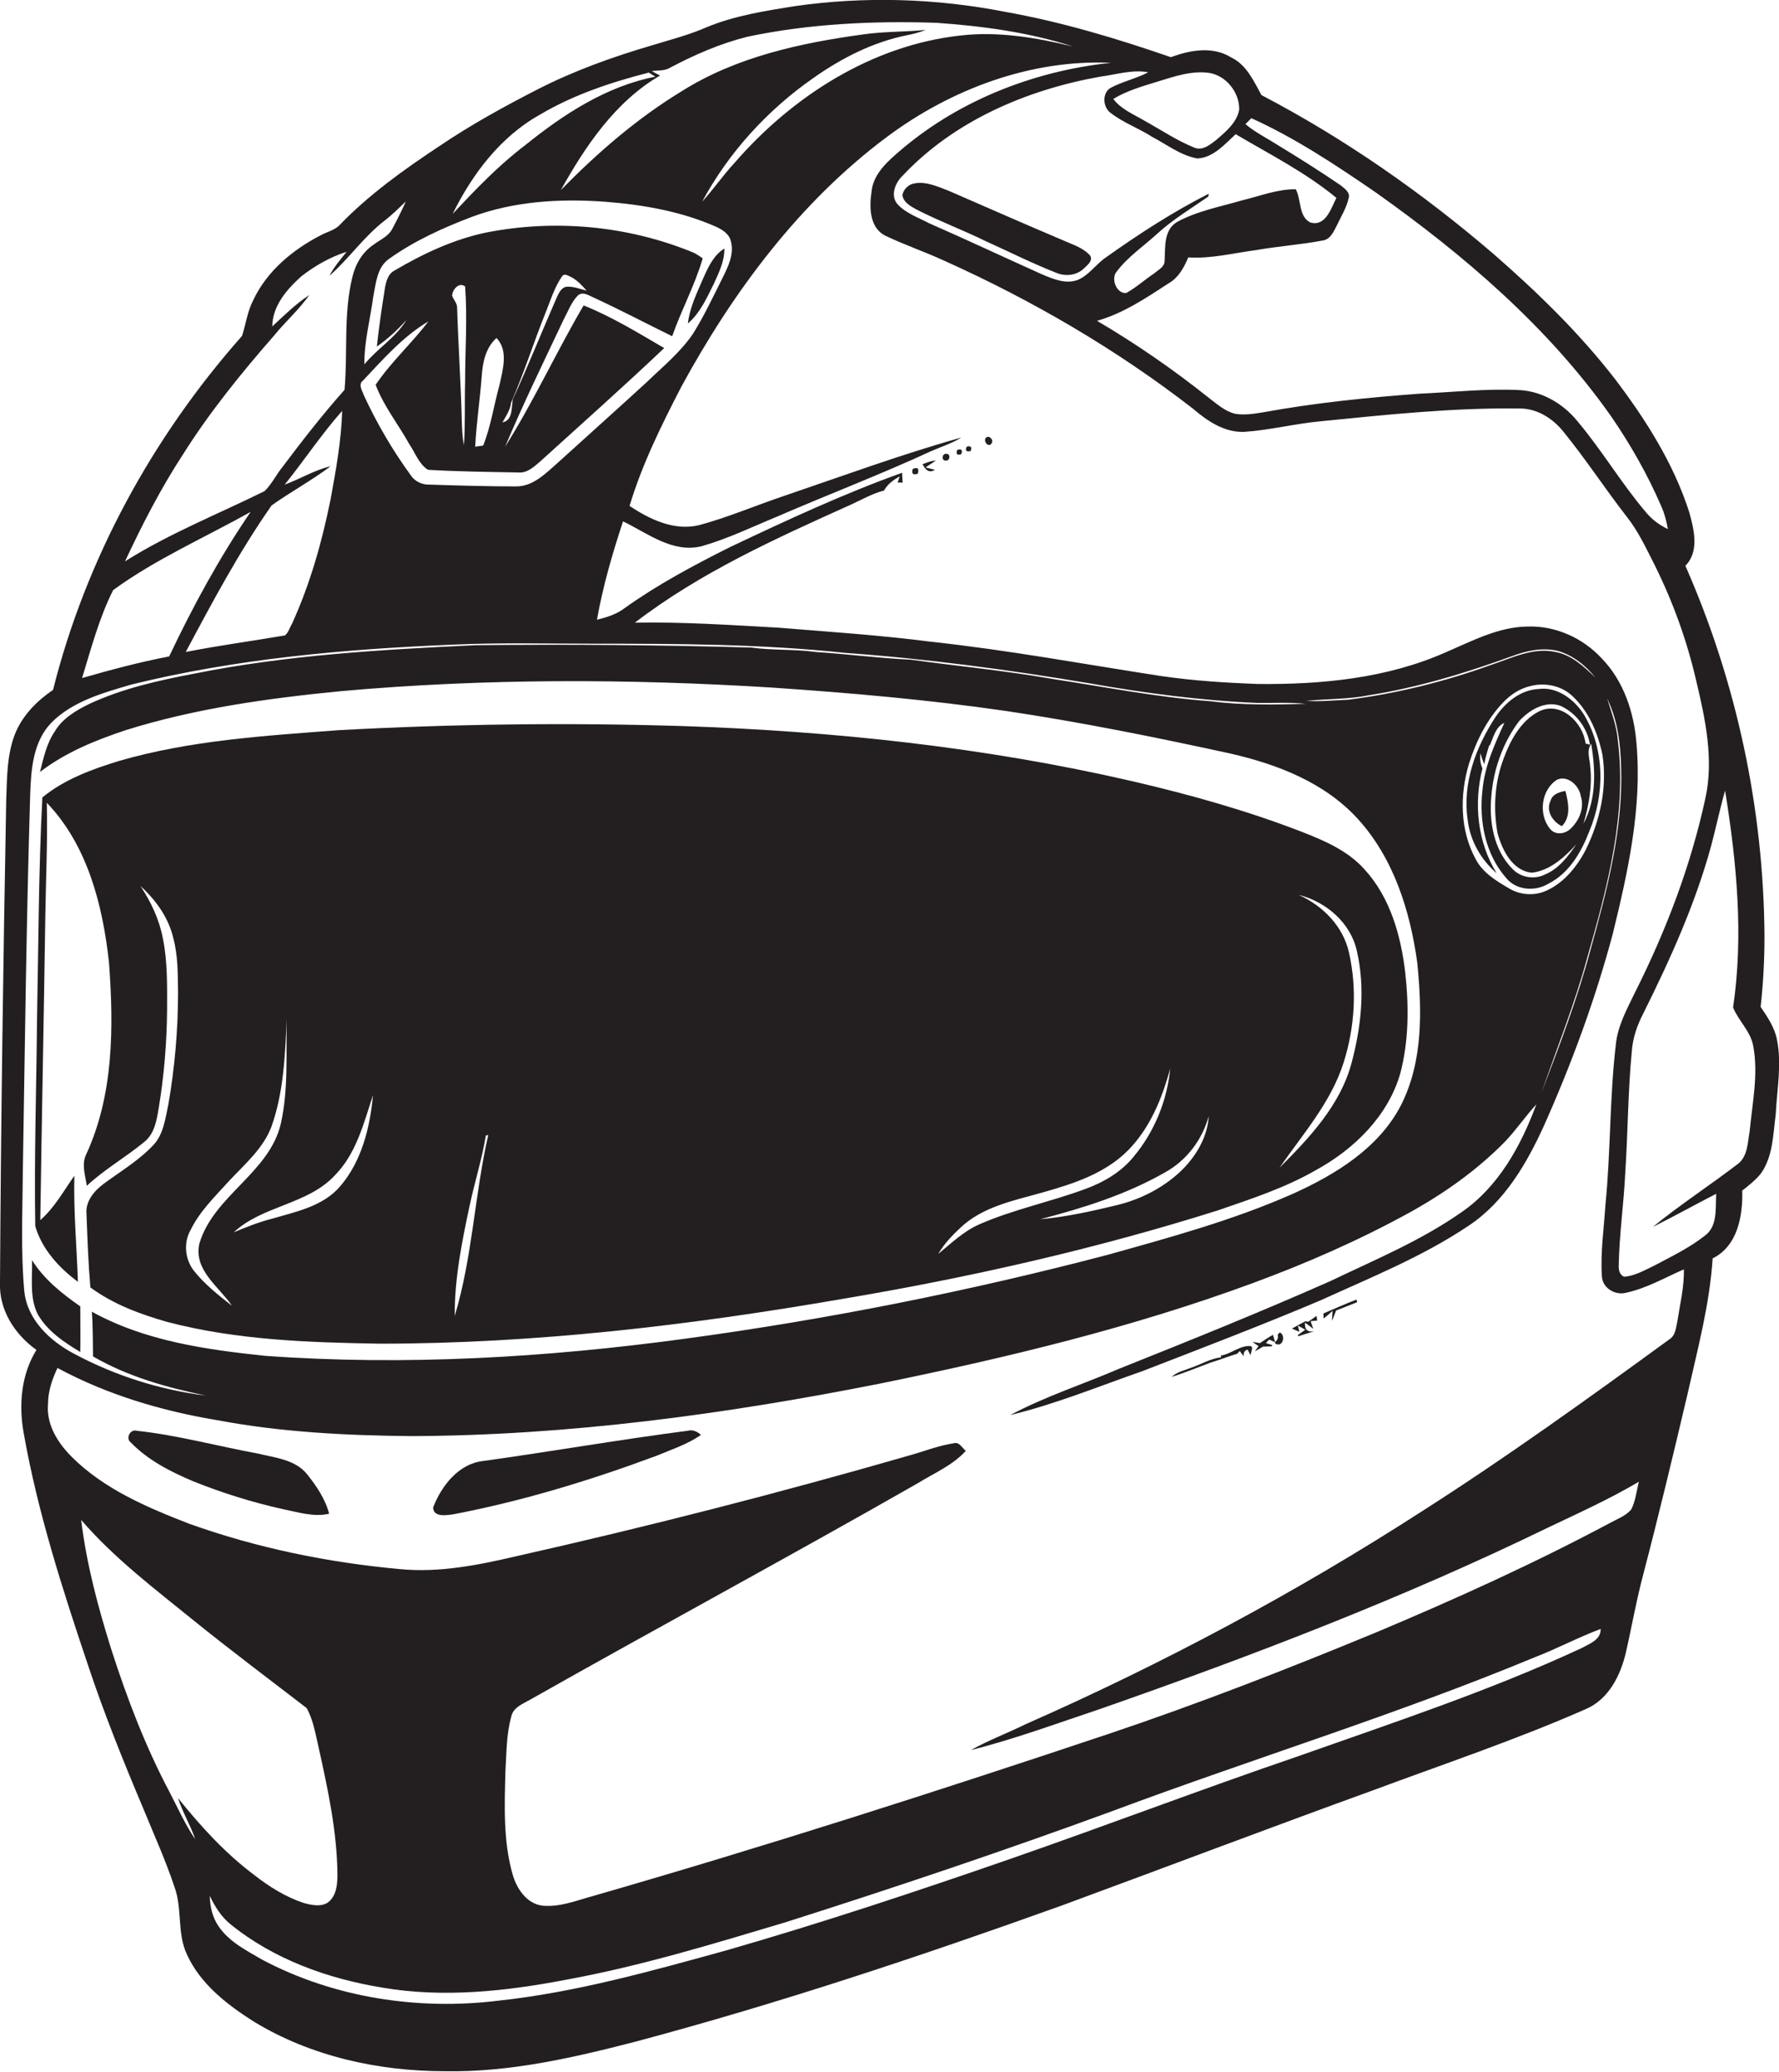
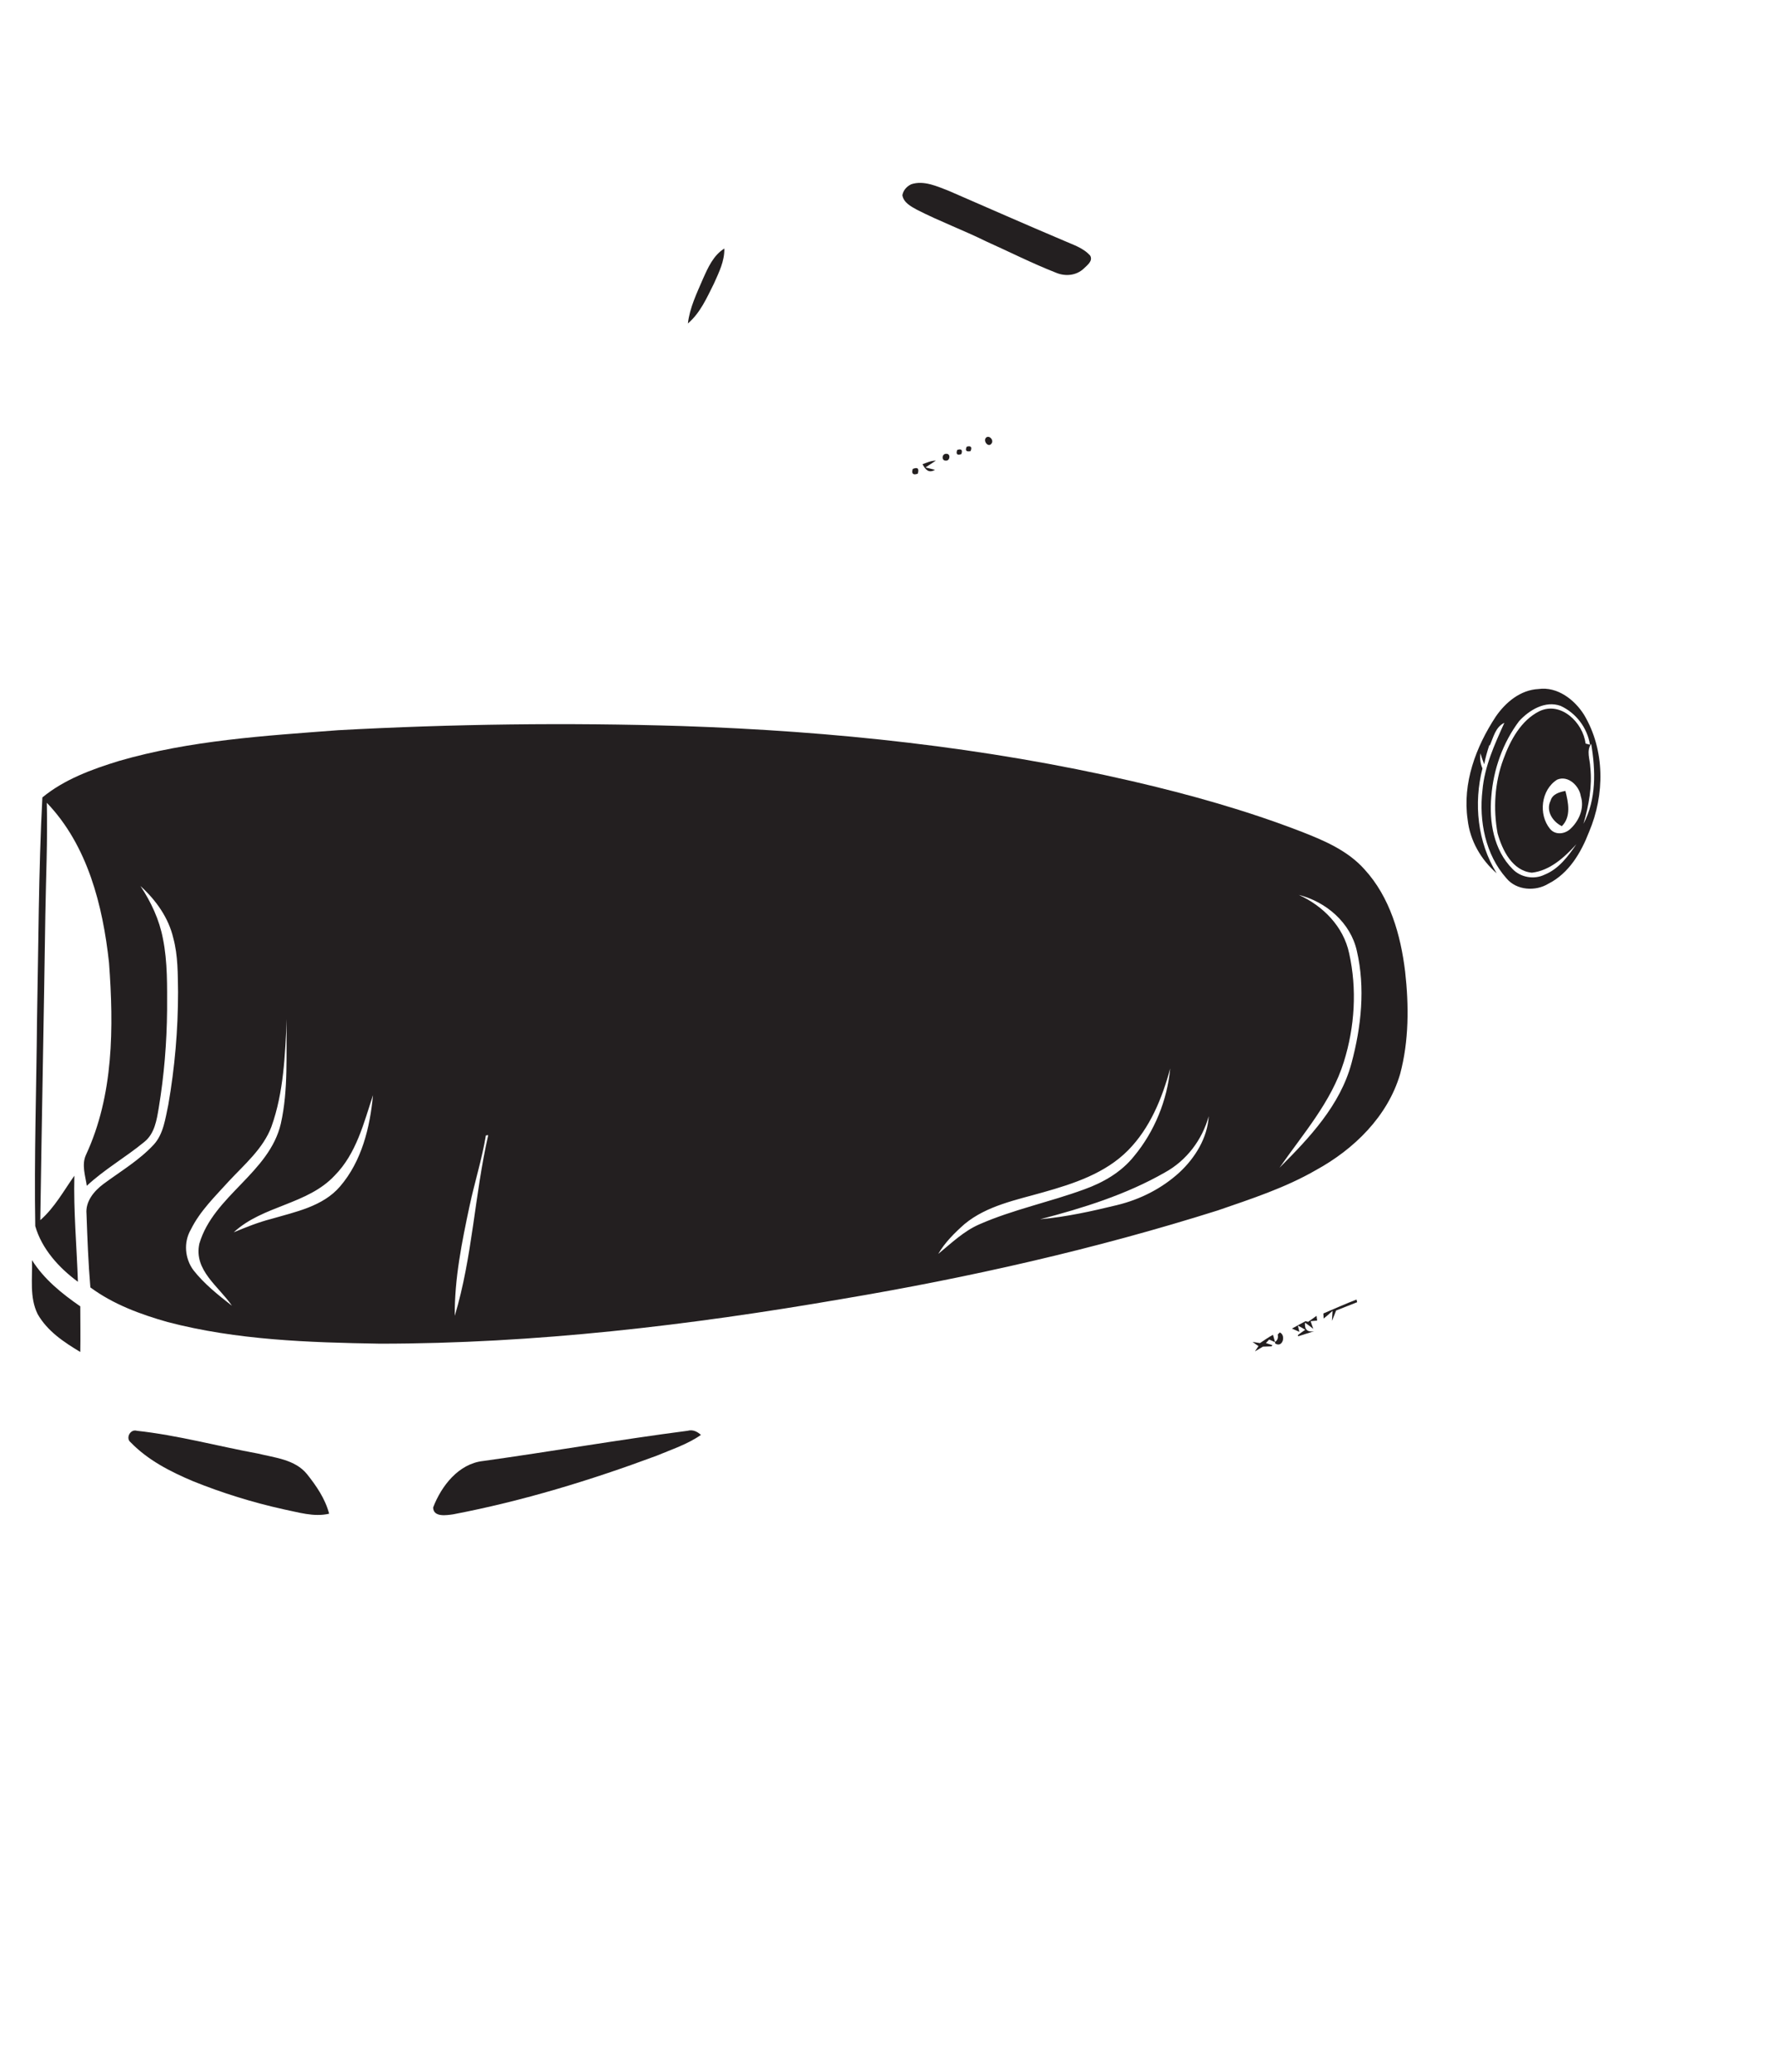
<svg xmlns="http://www.w3.org/2000/svg" version="1.1" id="Layer_1" x="0px" y="0px" viewBox="0 0 600.5 699.4" enable-background="new 0 0 600.5 699.4" xml:space="preserve">
  <g>
-     <path fill="#231F20" d="M599.8,350.9c-0.8-4.1-3.2-7.6-5.5-11c0.9-8,1.3-16,1.3-24c-0.3-42.9-9.4-85.6-26.7-124.9   c4.8-4.9,2.9-12.3,1.3-18.1c-5.3-16.5-14.7-31.3-25.1-45c-12-15.5-26.2-29.3-41-42.2c-24-20.6-50.2-38.9-78.3-53.6   c-2.6-4.7-5-10.2-10.2-12.7c-6.3-3.9-13.8-2.5-20.4-0.1C377,13,358.4,7.4,339.3,4c-23.4-4.6-47.6-5.3-71.2-1.9   c-10,1.6-20.2,3.2-29.6,7.1c-5.9,2.6-12.2,4.2-18.4,6.1c-13.3,3.9-26.4,8.6-38.7,14.9C170.1,36,159,42.1,148.5,49.2   c-12.1,8-24,16.5-34.1,27c-1.7,1.6-4.1,2.1-6.1,3.2c-9.5,4.9-18.2,12.1-22.8,21.9c-2,3.8-2.5,8.1-3.8,12.1   C51.5,147.5,29,188.7,17.9,232.9c-5.3,3.6-10,8.3-12.6,14.3c-3,7.2-2.9,15.1-3.2,22.7c-1,54.3-1.8,108.7-2.1,163   c-0.4,9.3,5,17.6,12.3,22.8c-5.2,8.4-6,18.6-4.3,28.1c4.7,26.6,13,52.4,21.6,78c5.5,16.6,12,32.7,18.8,48.8   c3.6,8.8,7.5,17.4,10.5,26.4c2.7,7.4,0.8,15.6,4.2,22.8c4.5,9.9,13.5,16.9,22.5,22.6c19.3,11.8,42.2,16.8,64.6,16.8   c21.7,0.4,43.1-4.5,64-9.9c48.8-13,96.7-29,144.1-46c35-12.9,69.8-26.1,104.8-38.8c24.2-9,48.7-17.2,72.3-27.6   c7.6-3.3,11.6-11.3,13.4-19c2-8.7,3.5-17.5,5.8-26.1c5.3-20.3,10.2-40.7,15-61.1c3.4-15.2,7.5-30.3,8.5-45.9   c8.5-4.2,10.2-14.4,10-22.9c2.3-1.8,4.6-3.6,6.4-5.9c4-5.8,4-13.1,4.9-19.9C599.8,367.9,601.5,359.3,599.8,350.9z M422.4,39.9   c14.8,6.7,28.5,15.8,41.9,25c29.9,21.2,58.3,45.5,79.5,75.6c6.6,9.6,12.4,19.8,17,30.5c1.1,2.4,1.7,5,2.2,7.6   c-3-1.4-5.6-3.4-7.6-5.9c-8.3-9.8-14.8-20.9-23.1-30.7c-4.7-5.7-11.6-9.8-19.1-10.3c-11.4-0.6-22.7,0.7-34,1.2   c-17.7,1.3-35.4,3.1-52.9,6.3c-3.1,0.5-6.2,1-9.3,0.5c-3.5-0.8-6.3-3.4-9.1-5.5c-11.9-9.5-24.5-18.2-37.6-25.9   c8.9-2.5,16.7-7.8,24.4-12.8c3.2-1.9,5-5.3,6.4-8.6c7.8,0.5,15.4-1.5,23.1-2.5c7.4-1.3,14.9-1.8,22.2-3.2c2.7-0.3,3.8-3.1,4.9-5.2   c1.4-3,3.2-5.8,3.9-9c0.7-2-1.3-3.3-2.6-4.4c-7-4.8-14.2-9.3-21.4-13.7c-3.6-2.3-7.5-4.2-10.8-7C420.9,41.4,421.9,40.4,422.4,39.9z    M408.1,24.6c5.8,0.9,10.3,6.6,10.2,12.4c-0.8,4.4-4.5,7.4-7.7,10.2c-2.1,1.6-4.5,3.7-7.3,2.7c-6-2.4-11.3-6-16.9-9.1   c-3.7-2.2-8-3.9-10.6-7.4c4.6-2.8,9.9-4.3,15.1-5.9C396.4,25.8,402.2,23.8,408.1,24.6z M387.6,24.4c-4,2.1-8.6,3.1-12.6,5.2   c-3.1,1.7-2.8,6.7,0,8.6c4.3,3.3,9.4,5.1,13.9,8c5,2.6,9.6,6.3,15.3,7.3c5.4-0.3,9.2-4.8,12.9-8.2c11.5,6.8,23.6,12.9,34,21.5   c-1.8,3.5-3.6,9.8-8.8,8.3c-4-2-3-7.6-4.9-11.2c-6.2-0.1-12.1,2.3-18,3.7c-7.5,2.2-15.3,3.6-22.2,7.4c-4.5,2.8-3.8,8.6-4.1,13.1   c0,2.1-2.2,3-3.5,4.2c-3.2,2.1-6,4.7-9.4,6.6c-3.3,0.4-5.4-4.9-3.2-7.3c3.7-4.9,8.9-8.4,13.4-12.5c5.3-4.9,11.5-8.6,17.4-12.7   c0.1-0.2,0.2-0.7,0.2-1c-12.2,6.2-23.6,13.6-34.7,21.5c-3.4,2.3-5.7,6-9.5,7.6c-4.1,1.5-8.3-0.3-12.1-1.9   c-12.7-5.7-25.2-11.6-38-17.2c-3.6-1.9-7.7-3.3-10.6-6.3c-2.7-2.9-1-7.3,1.5-9.7c17.4-18.6,42-29.1,66.7-33.5   C376.7,25.2,382.1,23.4,387.6,24.4z M226.1,22.9c8.3-4.4,17-8.2,26.2-10.5C273.2,8,294.7,7,316.1,7.7c15.6,1.1,31.2,3.2,46.1,8   c-12.4-3-25.3-5.2-38.1-3.7c-29.8,3.3-56.6,20.5-76,42.8c-3.9,4.2-7.2,9-11.1,13.3c9-16.7,22.1-31,37.6-41.8   c9.5-6.7,20.1-12.1,31.5-14.4c2.2-0.4,4.3-1,6.4-1.8c-7,0.7-14,0.5-21,1.5c-21.3,2.9-43,7.6-61.4,19.2   c-15.1,9.2-28.5,20.8-40.8,33.4c8.3-14.9,18.4-29.9,33.5-38.7c-1-0.5-1.9-1-2.8-1.5C222.1,23.7,224.3,24,226.1,22.9z M182.1,38.8   c11.4-6.8,24.1-11,36.9-14.3c0.7,0.5,1.5,0.9,2.2,1.4c-16.5,3.2-31,12.7-43.9,23.1c-9,6.8-16.8,15-24.5,23.2   C159.4,58.8,168.9,46.2,182.1,38.8z M159.3,73.2c14.3-5.3,29.8-6.2,44.9-5.1c12.8,1,25.6,3.2,37.4,8.4c2.2,1,4.5,2.4,5.1,4.9   c1.2,4.3-0.9,8.6-2.8,12.4c-3.2,6.4-6.2,12.8-10,18.9c-4.3,6.3-10.2,11.1-15.7,16.4c-9.9,9.1-19.9,18-29.9,27.1   c-4.1,3.6-8.4,8.1-14.2,8c-9.7,0-19.4-0.3-29-0.6c-2.5,0.1-5-1-6.4-3.1c-6.2-8.5-11.5-17.6-15.9-27.1c-0.5-1.5-2-3.6-0.3-4.9   c6.8-7.2,13.5-14.9,22.1-20c-5.6,7.4-12.6,13.7-17.8,21.4c2.7,7.2,7.7,13.4,11.4,20.1c2,2.9,3.2,6.7,6.3,8.6   c10.2,0.6,20.4,0.7,30.6,0.9c2.8,0.2,5-1.8,7-3.5c14.1-12.8,28.3-25.4,42.1-38.5c-8.9-5.2-17.7-10.6-27.2-14.4   c-9.2,15.7-16.8,32.3-26.5,47.7c6.1-14.5,13-28.6,19.7-42.8c1.5-2.8,2.6-5.9,4.8-8.2c1.7-1.6,3.8,0,5.5,0.7   c8.9,4.1,17.6,8.7,26.4,13c3.1-8.9,7.7-17.3,10.3-26.3c-1.1-0.7-2.1-1.5-3.3-2c-21.9-9-46.5-11.3-69.8-6.7   c-11,2.3-21.2,7.1-30.9,12.8c-2.5,1.3-3,4.3-3.4,6.8c-1,6.3-1.9,12.5-2.6,18.9c3.7-2.6,7-5.6,10-9c-3.6,6-9.8,9.6-14.2,15   c-0.1-7.7,2-15.3,3-22.9c0.9-4.4,1.2-9.8,5.3-12.7C140,81.2,149.6,76.9,159.3,73.2z M152.6,99.8c0.1-2,2.3-4.7,4.4-3.1   c0.8,10.7,0,21.5,0,32.2c-0.2,7.1,0.1,14.3-0.4,21.4c-0.5-2.4-0.6-4.9-0.7-7.4c-0.3-13-1.2-26-1.6-39   C154.3,102.3,153.1,101.2,152.6,99.8z M168.6,130c-1.9,6.8-2.9,13.9-5.5,20.4c-0.7,0.1-2,0.3-2.7,0.4c0.4-7.9,1.6-15.8,2.2-23.7   c0.3-4.7,1.3-9.7,5-13C171.7,118.4,169.7,124.8,168.6,130z M172.5,136c4.3-9.9,7.6-20.3,11.6-30.3c1.7-4.2,3-8.6,5.6-12.4   c0.9-1.3,2.6,0.1,3.6,0.5c1.8,1.1,3.3,2.7,4.7,4.3c-2.2-0.5-4.4-1.5-6.8-1.3c-1.8,0.3-2.6,2.2-3.3,3.7c-5,11.4-9.6,23-14.8,34.3   c-0.5,2.7,0.1,7.1-3.5,7.8C170.7,140.6,172.2,138.5,172.5,136z M61.7,153.5c9-14.3,19.7-27.5,30.8-40.2c3.8-4.7,8.4-8.7,11.9-13.7   c-4.6,3-8.5,6.9-12.5,10.6c0.1-7,4.9-12.5,9.8-16.9c4.6-3.6,9.7-6.5,15.3-8.3c-2.1,2.6-4.3,5.2-5.8,8.1   c6.6-5.8,11.6-13.2,18.6-18.6c2.6-2,4.9-4.3,7.2-6.5c-1.4,3.1-2.9,6.1-4.5,9.1c-1.3,2.7-4.2,3.8-6.4,5.5c-3.8,2.5-6.2,6.7-7.2,11.1   c-3,12.4-1.5,25.3-2.6,37.9c-7.4,8.3-14.3,17.2-21,26.1c-2.1,2.6-3.6,5.8-6,8.1c-15.8,7.8-32.2,14.3-47.1,23.7   C47.9,177.3,54.2,165,61.7,153.5z M96.1,163.6c6.6-8.2,12.4-17,19.4-24.9c-0.3,10.1-2.1,20-3.9,29.8c-2.9,14.4-6.9,28.6-13,42   c-0.8,1.3-1.2,3-2.4,4c-11.1,1.9-22.4,3.4-33.5,5.6c9-16.9,18-33.8,29-49.5c6.5-4.6,13.5-8.4,19.9-13.2   C106.1,158.7,101.3,161.7,96.1,163.6z M38.2,199.2c14.4-10.5,30.9-17.7,46.4-26.4c-10.5,15.4-19.5,31.9-27.5,48.8   c-9.9,1.9-19.7,4.5-29.4,7.3C30.8,218.8,33.5,208.5,38.2,199.2z M8.2,435.9c-1.2-13.3-0.6-26.6-0.5-39.9   c0.7-42.7,1.2-85.4,2.5-128.1c0.3-8.4,1-17.6,7.2-24c7.2-7.2,17.4-10,26.9-12.8c35.7-8.8,72.4-12,109-13.5   c15.7-0.7,31.4-0.3,47.1-0.3c28.3,0,56.7,0.1,84.9,3.1c27.7,2,55.3,5.7,82.6,10.3c18.7,3.3,37.5,5.8,56.5,6.6   c5.5,0.1,10.9-0.3,16.4,0.3c-10.8,0.3-21.7,0.5-32.4-0.9c-17.8-1.3-35.4-4.8-53.1-7.5c-15.9-2.8-31.9-4.3-47.8-6.5   c-10.7-0.5-21.4-1.9-32.1-2.6c-7.2-1-14.6-0.5-21.8-1.5c-31-0.9-62.1-1.1-93.1-0.8c-31.7,1.5-63.6,3.3-94.9,9.6   c-12.1,2.3-24.2,5-35.4,10.2c-4.5,2.2-9.1,4.9-11.7,9.3c-2.8,4.1-3.8,9-5,13.7c8.6-6.6,18.7-10.7,28.9-14.1   c23.6-7.4,48.3-10.8,72.9-13.2c48.2-4.3,96.8-4.2,145.1-1.2c26.5,1.8,52.9,4.1,79.1,7.9c25.5,3.8,50.7,8.9,75.9,14.4   c15.7,3.6,31.6,9.7,42.8,21.9c12.2,13.3,17.8,31.2,20.2,48.7c1.6,16.1,2,33.3-5.5,48.1c-7.5,14.5-22.1,23.4-36.5,29.9   c-20.1,8.9-41.4,14.7-62.5,20.6c-46.9,12.3-94.5,21.8-142.5,28.3c-47,6.4-94.6,9.2-141.9,5.8c-20-2.1-40.6-5-58.5-14.9   c0.4,5,0.3,10.1,0.4,15.1c11.7,6.8,24.9,10.5,38,13.2c-15.4-1.9-30.5-6.7-44.2-14C16.8,452.7,9.2,445.5,8.2,435.9z M546.1,249.9   c-0.4-4.9-2.2-9.5-3.6-14.1c3.5,7.2,4.5,15.2,4.7,23.1c0.7,21.2-4.8,41.8-10.4,62c-4.4,16.3-10.4,32.2-16.5,48   c5.3-15.2,11.3-30.2,15.5-45.7C542.6,299.4,549.2,274.8,546.1,249.9z M535.2,287c-3.1,5.9-7.7,11.5-14,14c-3.9,1.5-8.5,1-12-1.2   c-4.3-2.5-8.8-5.3-11.1-9.8c-5.3-9.7-5.4-21.6-2.3-32c2.4-7.7,6.1-15.2,11.7-21c2.5-2.6,5.6-4.6,9.1-5.4c5-1.3,10.6-0.1,14.3,3.5   c5.5,5.2,8.5,12.5,10,19.7C542.6,265.8,540.1,277.1,535.2,287z M525.1,220.1c-7.6-1.7-14.9,2.1-21.9,4.4   c-15.5,5.6-31.6,9.6-48,11.7c-4.8,0.2-9.6,0.7-14.3,0.4c7.1-0.7,14.2-0.5,21.2-1.9c16.5-2.6,32.6-7.5,48.3-13.2   c4.8-1.8,10.1-3,15.3-1.8c5.1,1.4,9.5,4.9,12.8,9C534.6,225,530.5,221.1,525.1,220.1z M57.2,604.9c-8.1-15.3-14.3-31.5-19.6-48   c-4.5-14.3-8.4-28.9-10.2-43.8c11.2,13,25,23.4,38.3,34.2c12.4,10,25.2,19.6,37.8,29.3c2.3,4.1,3,8.9,4.1,13.5   c3.1,14.1,6.2,28.3,6.3,42.9c0,3.3-0.4,7.2-3.3,9.3c-2.4,1.5-5.5,0.8-8.1,0.1c-6-2-11.5-5.4-16.5-9.3c-9.9-7.4-18.2-16.5-25.9-26.1   c1.5,4.8,4.2,9.1,5.8,13.9C62.5,615.9,60,610.3,57.2,604.9z M533.8,556.4c-31,14.4-63.5,25.1-95.7,36.5   c-32.5,11.1-64.5,23.3-97,34.6c-31.7,11-63.6,21.6-95.9,30.9c-25.4,7-50.9,14.2-77.1,17c-27,3.3-55.3-1-79.5-13.8   c-5.3-3.1-11.2-6-14.8-11.3c-2.1-3-2.9-6.7-3-10.3c1.7,3.5,3.8,7,6.9,9.5c14.6,11.9,33,18.5,51.5,21.5c20.6,3.5,41.6,1.2,62-2.7   c25.1-4.6,49.6-12.1,74-19.4c37.1-11.8,74-24.2,110.5-37.6c47.4-17.7,95.8-32.5,142.5-51.9c7.5-2.9,14.6-6.7,22.1-9.5   C540.4,553.6,536.5,554.9,533.8,556.4z M566.2,446c-0.5,2.2-0.6,4.9-2.8,6.2c-27.3,19.9-54.8,39.7-83.3,57.9   c-42.6,27.5-87.5,51.5-134,72c-6.1,3-12.5,5.4-18.4,8.7c14.7-3.7,29-9,43.4-13.8c51.5-18,102.5-37.5,151.6-61.4   c10.3-4.9,20.7-9.6,30.5-15.4c-0.8,3.1-1.1,6.5-2.6,9.4c-1.9,2.2-4.8,3.2-7.3,4.6c-25.5,13.6-51.8,25.5-78.4,36.7   c-30,12.4-60.2,24.2-90.9,34.5c-57.7,19.3-115.6,37.9-174,54.7c-5.5,1.5-11.1,3.8-17,3.2c-5.2-0.7-8.5-5.6-9.9-10.3   c-3.3-11.4-2.8-23.4-2.5-35.1c0.4-6.2,0.3-12.5,2-18.5c0.7-3.1,3.9-4.2,6.3-5.6c43.5-24.6,87.5-48.3,130.9-73.1   c5.5-3.4,11.7-6,16.2-10.9c-1.2-1-2.2-3.1-4-2.6c-5.3,0.8-10.2,2.8-15.3,4.2c-43.7,12.6-87.8,23.9-132.2,33.9   c-12.9,3-26.1,5.7-39.5,4.4c-24.2-2.2-48.2-7.1-71.1-15.3c-14.2-5.5-28.8-11.7-39.7-22.6c-4.7-4.7-8.6-10.9-8-17.8   c0-4.3,1.4-8.4,3.2-12.2c16.7,9,35.1,14.5,53.8,17.6c21.7,4.1,43.8,5.2,65.7,5.4c53.1-0.2,106-7.4,158-17.7   c42.7-8.7,85.2-18.9,126.1-34c17.9-6.6,35.5-14.3,52.3-23.5c12-6.6,23.2-14.5,32.8-24.3c3.8-4,6.8-8.5,10.5-12.5   c-5.2,14-12.8,27.9-25.4,36.5c-13.7,9.6-29.2,16-44.2,23.2c-23.5,10.4-47.3,20-71.1,29.5c-12.3,5.3-25.1,9.4-36.9,15.7   c15.3-3.7,29.9-9.7,44.8-14.9c20.1-7.8,40.3-15.5,60.1-23.9c16.9-7.7,34.3-14.7,49.8-25.1c12.2-8.1,19.7-21.1,25.6-34.1   c9.3-20.9,17.2-42.4,23.1-64.5c5.1-20.9,9.9-42.4,8-64.1c-0.8-10.5-4.3-21.2-11.8-28.9c-6.3-6.8-15.5-11-24.9-10.7   c-9.9,0.1-18.8,4.9-27.7,8.7c-19.8,8.8-41.8,10.9-63.3,10.7c-11-0.4-22-1.1-32.9-2.7c-26-4-51.8-8.8-77.9-11.6   c-17-2.2-34-3.3-51-4.7c-16.2-0.9-32.4-2-48.6-1.7c22-16.9,47.5-28.4,72.6-39.7c3.8-1.7,7.5-3.9,11.5-4.9c1.2-2.2,3.2-3.6,5.3-4.8   l-0.7,2.1c0.4,0,1.3,0,1.7,0c-0.1-0.8-0.2-2.4-0.2-3.3c-19.8,7.1-38.9,16-57.9,25c-12.2,6.1-24.4,12.6-35.5,20.5   c-2.8,2.2-6.2,3.3-9.6,4.1c2-11.3,5.2-22.3,8.8-33.2c8.3,4,16.7,10.8,26.5,8.4c8.8-2.5,17-6.5,25.5-10c17.3-7.5,34.9-14.2,52-22.1   c3.4-1.5,7-2.6,10.2-4.6c-20.3,5.7-40.1,13-60.1,19.8c-9.5,3.2-18.8,7.2-28.5,9.8c-8.4,2-16.6-2-23.4-6.5   c4.2-14,10.7-27.1,17.4-40.1c17.5-32.2,39.9-62.4,69.5-84.5c21.6-16.1,48.5-26.2,75.6-25c-26.5,2.8-52.5,13.1-72.6,30.9   c-3.8,3.3-7.7,7.3-8.2,12.5c-0.8,5.2-0.8,12.3,4.7,15c6.5,3.1,13.3,5.4,19.8,8.4c29.8,13.4,58.1,29.9,83.9,49.9   c4.9,4.2,10.6,8.1,17.3,7.9c8.8-0.6,17.3-2.8,26-3.6c22.2-2.2,44.5-4.6,66.9-4.3c5.9-0.1,11.3,3.3,14.9,7.8   c7.5,9.2,14,19.2,21.3,28.6c4,5,6.7,10.9,9.6,16.6c6.1,12.3,10.8,25.3,13.9,38.7c3.1,13,6.1,26.8,3.1,40.1   c-4.9,22.6-13.2,44.4-23.6,65.1c-2.8,5.8-6,11.5-6.6,18c-2.1,17.9-1.7,36.1-3.5,54c-0.5,8-1.7,15.9-1.2,23.9   c0.1,4.1,4.5,6.7,8.2,5.7c6.9-1.5,13.1-5.1,19.5-7.9C568.5,434.5,567.1,440.2,566.2,446z M590.6,381.9c-0.7,3.7-0.6,8.1-3.7,10.8   c-9.5,7.3-19.7,13.9-29,21.5c7.2-3.6,14.2-7.5,21.4-11.2c-0.3,4.8,0.6,11-3.9,14.2c-5.2,4.1-11.3,7-17.1,10.1   c-3.2,1.5-6.4,3.4-10,3.7c-1.6-0.5-2-2.4-1.9-3.9c0.2-10.4,1.7-20.7,2.2-31.1c0.9-13.6,0.9-27.3,2.2-40.9c0.3-4.6,1.8-9,3.9-13   c9-18.1,17.4-36.6,22.8-56.2c1.7-6.3,3-12.7,4.8-19c3.9,24.1,6.3,48.9,2.7,73.2c1.8,4.5,5.9,8,6.8,13   C593.6,362.6,591.5,372.3,590.6,381.9z" />
    <path fill="#231F20" d="M359,81.2c-13-5.5-25.9-11.2-38.8-16.8c-3.9-1.5-8.4-3.6-12.6-2.2c-1.5,0.7-2.7,2-3,3.7   c0.4,2.5,2.9,3.8,4.9,4.9c7.6,3.9,15.7,6.9,23.4,10.7c7.8,3.5,15.5,7.4,23.4,10.5c3.2,1.4,7,1.1,9.6-1.4c1.1-1.1,3.1-2.5,2.1-4.3   C365.6,83.6,362.1,82.6,359,81.2z" />
    <path fill="#231F20" d="M232.2,109.2c4.2-3.6,6.4-8.7,8.8-13.5c1.7-3.8,3.6-7.6,3.5-11.8c-3.7,2.3-5.5,6.4-7.2,10.2   C235.2,99,232.8,103.9,232.2,109.2z" />
    <path fill="#231F20" d="M332.7,147.9c-0.8,1.2,1,3.3,2,1.8C335.6,148.5,333.7,146.6,332.7,147.9z" />
    <path fill="#231F20" d="M326.3,150.8c-0.6,1.3-0.1,1.8,1.3,1.5C328.2,150.9,327.7,150.4,326.3,150.8z" />
    <path fill="#231F20" d="M323.1,151.9c-0.5,1.4,0,1.9,1.4,1.4C325,151.9,324.5,151.4,323.1,151.9z" />
    <path fill="#231F20" d="M319.4,153.2c-1.5-0.1-1.7,2.4-0.1,2.3C320.7,155.6,321,153.1,319.4,153.2z" />
    <path fill="#231F20" d="M311.4,156.7c0.9,1.7,2,3.2,4.2,1.9c-0.8-0.2-2.4-0.6-3.2-0.8c1.2-0.8,2.3-1.5,3.5-2.3   C314.3,155.5,312.8,156.2,311.4,156.7z" />
    <path fill="#231F20" d="M308.1,158.3c-0.5,1.6,0.1,2.2,1.7,1.6C310.3,158.2,309.8,157.6,308.1,158.3z" />
    <path fill="#231F20" d="M519.3,232.6c-6.1,0.3-11.1,4.5-14.4,9.3c-6.7,10.2-11.3,22.4-9.5,34.8c0.8,7.1,4.5,13.5,9.8,18.1   c-6.5-10.5-7.8-23.6-4.8-35.4c-0.7-1.6-0.9-3.3-0.7-5.1c0.4,1.3,0.8,2.5,1.3,3.7c0.4-2.2,1-4.3,1.7-6.4c-0.4-0.1-1.1-0.2-1.5-0.3   c0.4,0.1,1.2,0.3,1.7,0.3c1.2-2.7,1.9-6.2,4.9-7.6c-3.3,7.3-6.7,14.7-7.4,22.8c-1.2,10.4,1,21.7,8.1,29.7c3.4,4.1,9.8,4.5,14.2,1.8   c6.9-3.5,11-10.5,13.7-17.5c5.3-12.5,5.4-27.6-1.7-39.5C531.5,236.2,525.7,231.7,519.3,232.6z M534.5,278.1   c1.8-6.2,3-12.7,2.3-19.1c-0.1-2.7-1.4-5.5,0.3-7.9C538.6,260,538.9,269.8,534.5,278.1z M535.2,251c-0.8-7-8.3-14.4-15.6-10.9   c-6.2,3.1-9.8,9.8-12.1,16.1c-3,8-3.5,16.8-2,25.1c1.6,5.7,5,12.7,11.6,13.3c6.1-0.7,11-5.2,15-9.6c-2.8,4.1-6,8.4-10.8,10.3   c-3.5,1.7-8,0.9-10.7-1.9c-6.4-6.4-8-16-7.2-24.6c0.7-9.1,3.9-18.1,9.4-25.4c3.4-3.7,8.8-7,14-5.1c5.2,2.4,9,7.4,9.9,13.1   C536.4,251.3,535.6,251.1,535.2,251z M530.1,279.8c-1.9,1.8-5.1,2.2-6.9,0c-4-4.9-3-13.2,2.4-16.6c3.7-1.6,7.5,2.1,8,5.6   C534.9,272.8,533,277.1,530.1,279.8z" />
    <path fill="#231F20" d="M26.3,432.7c-0.4-11.9-1.5-23.9-1.2-35.8c-3.6,5.1-6.7,10.8-11.5,15c0.5-34.3,1.2-68.6,1.7-102.9   c0.2-12.7,0.8-25.3,0.5-38c13.8,14.4,18.9,34.7,21,54c1.6,21.8,1.6,44.7-7.8,64.9c-1.5,3.3-0.2,7,0.3,10.4   c6-5.6,13.1-9.6,19.4-14.8c3.5-2.8,4.2-7.4,4.9-11.6c1.8-10.9,2.7-21.9,2.8-32.9c0-8,0.2-16.2-1.4-24.1c-1.2-6.4-4-12.4-7.6-17.8   c5.2,4.7,9.5,10.7,11.1,17.6c1.6,5.9,1.5,12.1,1.6,18.2c0,12.8-1.1,25.5-3.3,38.1c-1,4.6-1.6,9.8-4.9,13.4c-4.9,5.3-11.2,9-17,13.3   c-3.2,2.4-6.1,5.9-5.7,10.1c0.3,8.3,0.6,16.5,1.3,24.8c7.7,5.7,16.9,9.1,26.1,11.7c23.3,6.1,47.6,6.9,71.6,7.3   c52.4,0,104.6-6.2,156.1-15.1c42.8-7.2,85.3-16.8,126.8-29.9c11.3-3.9,22.7-7.6,33.1-13.6c12.8-7,24.2-18.1,28.4-32.4   c3-11.2,3-23.1,1.7-34.6c-1.5-12.4-5.1-25.1-13.7-34.5c-5.6-6.3-13.5-9.7-21.2-12.7c-18.6-7.2-37.9-12.6-57.3-17.1   c-49.8-11.5-100.9-16.9-151.9-18.6c-38.6-1.2-77.4-0.7-116,1.4c-24.9,1.9-50,3.4-74.1,10.4c-9.1,2.8-18.4,6.2-25.8,12.3   C13,294.1,13,319.1,12.5,344c-0.2,23.3-1,46.6-0.6,69.9C14.1,421.6,19.9,428,26.3,432.7z M455.4,321.8c-1.9-9-8.8-16-17-19.7   c9.2,2.3,17.5,9.4,19.6,18.9c2.9,12.5,1.5,25.6-1.8,37.9c-3.8,14.2-14.2,25.2-24.3,35.3c7.9-11.4,17.5-22.2,21.7-35.7   C457.3,346.7,458.1,333.9,455.4,321.8z M408,376.8c-0.4,7.3-4.6,14.1-9.9,19c-5.9,5.4-13.2,9.1-21,11c-8.6,2.1-17.2,4-26,4.8   c14.5-3.8,29-8.3,42.1-15.8C400.5,391.8,405.8,384.8,408,376.8z M325.6,413.2c7.5-6.2,17.4-8.1,26.5-10.7   c10.3-2.9,21-6.4,28.7-14.2c7.4-7.5,11.5-17.6,14.2-27.6c-1,10.7-5.3,21.3-12.2,29.6c-4.3,5.4-10.4,8.9-16.8,11.2   c-11.7,4.3-24,6.8-35.4,11.8c-5.3,2.3-9.5,6.4-13.9,10C318.9,419.5,322.2,416.2,325.6,413.2z M158.5,407.1c1.7-8,4.2-15.8,5.5-23.8   c0.2,0,0.6-0.1,0.8-0.1c-4.6,20.1-5.3,41.1-11.3,61C153.4,431.7,155.9,419.3,158.5,407.1z M125.9,369.7c-1,10.9-3.8,22.3-11.1,30.8   c-5.8,6.8-15.1,8.6-23.3,11c-4.3,1.1-8.5,2.8-12.6,4.5c9.8-9.1,24.9-9.3,34.1-19.2C120.3,389.4,122.8,379.1,125.9,369.7z    M64.4,415.1c3.1-6.3,8.2-11.2,12.8-16.3c5.3-5.7,11.6-11,14.4-18.4c4.2-11.7,4.6-24.2,5.2-36.4c-0.3,11.8,0.6,23.7-2,35.3   c-3.9,16.7-22.7,24.3-27.5,40.5c-2,9,6.6,14.5,11,21c-4.6-3.6-9.3-7.3-13-12C62.4,424.9,61.9,419.4,64.4,415.1z" />
    <path fill="#231F20" d="M523.4,270.3c-1.7,3.4,0.7,7.1,3.8,8.6c3.2-3.2,2.2-8,1.2-11.9C526.3,267.4,524,268.1,523.4,270.3z" />
    <path fill="#231F20" d="M27.1,441c-6.2-4.3-12.2-9.1-16.3-15.6c0.2,6.1-0.9,12.5,1.9,18.2c3.3,5.8,8.9,9.5,14.4,12.8   C27.2,451.3,27.1,446.2,27.1,441z" />
    <path fill="#231F20" d="M446.7,443.4l0.1,1.7c0.8-0.6,2.3-1.9,3-2.6l-0.2,3.4c0.5-1.2,1-2.4,1.4-3.5c2.4-0.9,4.7-1.9,7.1-2.8   l-0.2-0.9C454.2,440.1,450.5,441.8,446.7,443.4z" />
    <path fill="#231F20" d="M444.4,444.2c-0.7,0.5-2.1,1.5-2.8,2c-0.2,0-0.7-0.1-0.9-0.2c-1.5,0.8-3,1.6-4.6,2.5l2.5,1.1l-0.5-2.1   c0.6,0.3,1.9,1,2.5,1.4c-0.6,0.4-1.9,1.3-2.5,1.8l0.1,0.4c1.8-0.6,3.5-1.1,5.4-1.7c-2.3,0.4-3.3-0.6-3.1-2.9   c0.7,0.5,2.1,1.5,2.8,2.1c-0.2-0.6-0.7-1.9-0.9-2.6l2.2-0.2L444.4,444.2z" />
    <path fill="#231F20" d="M432,449.8c-0.2,0.2-0.5,0.5-0.7,0.7c0.2,1,0,1.9-0.9,2.5l0,0.5C432.9,455.2,434.2,450.8,432,449.8z" />
    <path fill="#231F20" d="M425.3,453.4c-0.6-0.1-1.9-0.3-2.5-0.4c0.5,0.4,1.5,1.1,2,1.4l-1.2,1.8c0.7-0.4,2-1.2,2.7-1.6   c0.7,0,2.2-0.1,2.9-0.1l0.3-0.4l-2.2-0.7c0.3-0.3,0.8-0.9,1.1-1.2c0.5,0.2,1.5,0.7,2,0.9c-0.2-0.6-0.5-1.9-0.7-2.5   C428.2,451.4,426.8,452.4,425.3,453.4z" />
-     <path fill="#231F20" d="M412.1,457.6l0.1,0.6c-3.6,0.4-6.8,2.4-10.1,3.5c-2.2,0.9-4.8,1.4-6.6,3.1c4.5-1.4,8.8-3.2,13.1-4.8   c3-0.9,6-2.1,9-3c0.2-0.2,0.6-0.7,0.9-0.9c0.3,0.4,0.9,1.3,1.3,1.7c-0.1-1.2,0.3-1.9,1.3-2.2c0.3,0.5,0.8,1.4,1,1.9   c0.2-0.7,0.5-2,0.6-2.6l-0.5-0.5C418.5,454.1,415.6,457.1,412.1,457.6z" />
    <path fill="#231F20" d="M87.1,490.7c-13.6-2.5-27.1-6.2-40.9-7.7c-2.2-0.7-3.9,2.5-2.1,3.9c5.8,6,13.4,9.9,21,13.1   c9.9,4,20.2,7.2,30.6,9.5c5,1,10.2,2.7,15.4,1.5c-1.3-5-4.3-9.4-7.5-13.4C99.6,492.7,92.8,492.1,87.1,490.7z" />
    <path fill="#231F20" d="M232.1,483c-23.1,3-46,7-69,10.2c-8.3,0.9-14.1,8.4-16.9,15.7c0.1,3.4,4.6,2.6,6.8,2.3   c23.5-4.5,46.4-11.5,68.7-19.8c5-2.1,10.3-3.8,14.9-7C235.4,483.3,233.9,482.5,232.1,483z" />
  </g>
</svg>